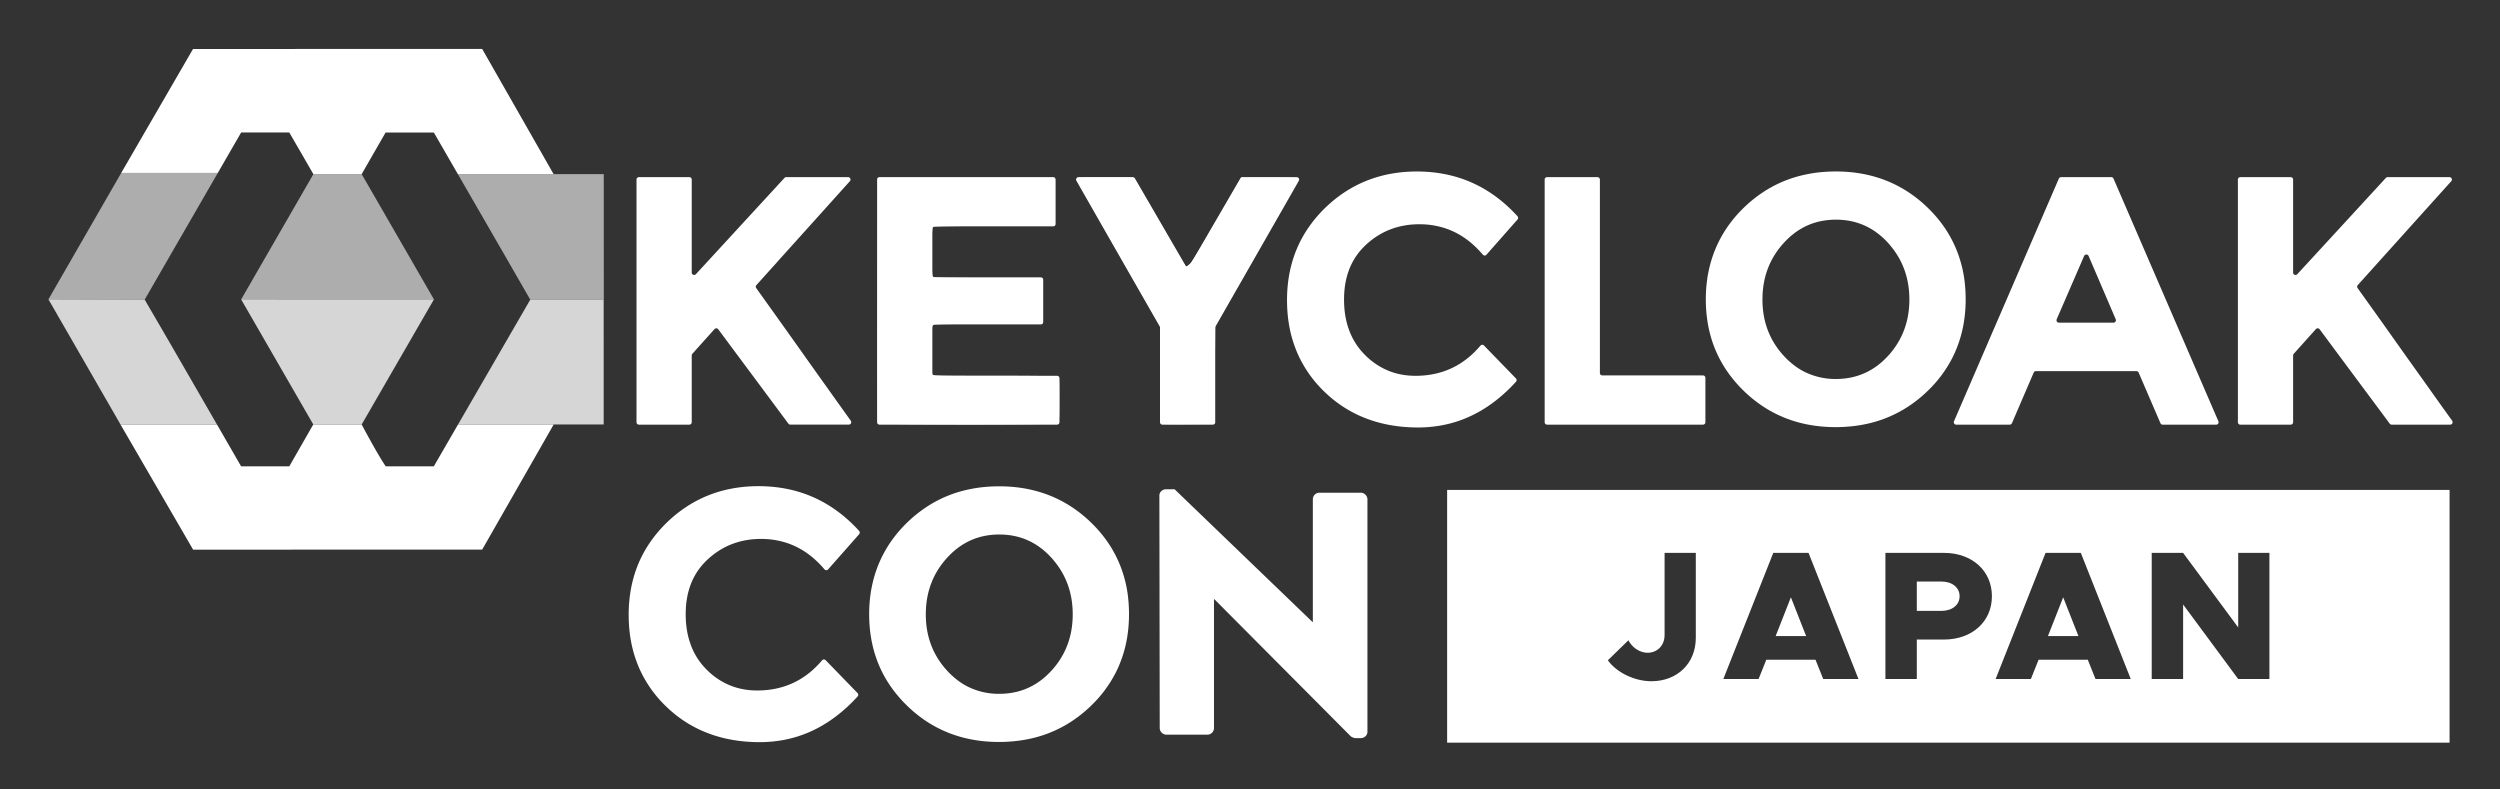
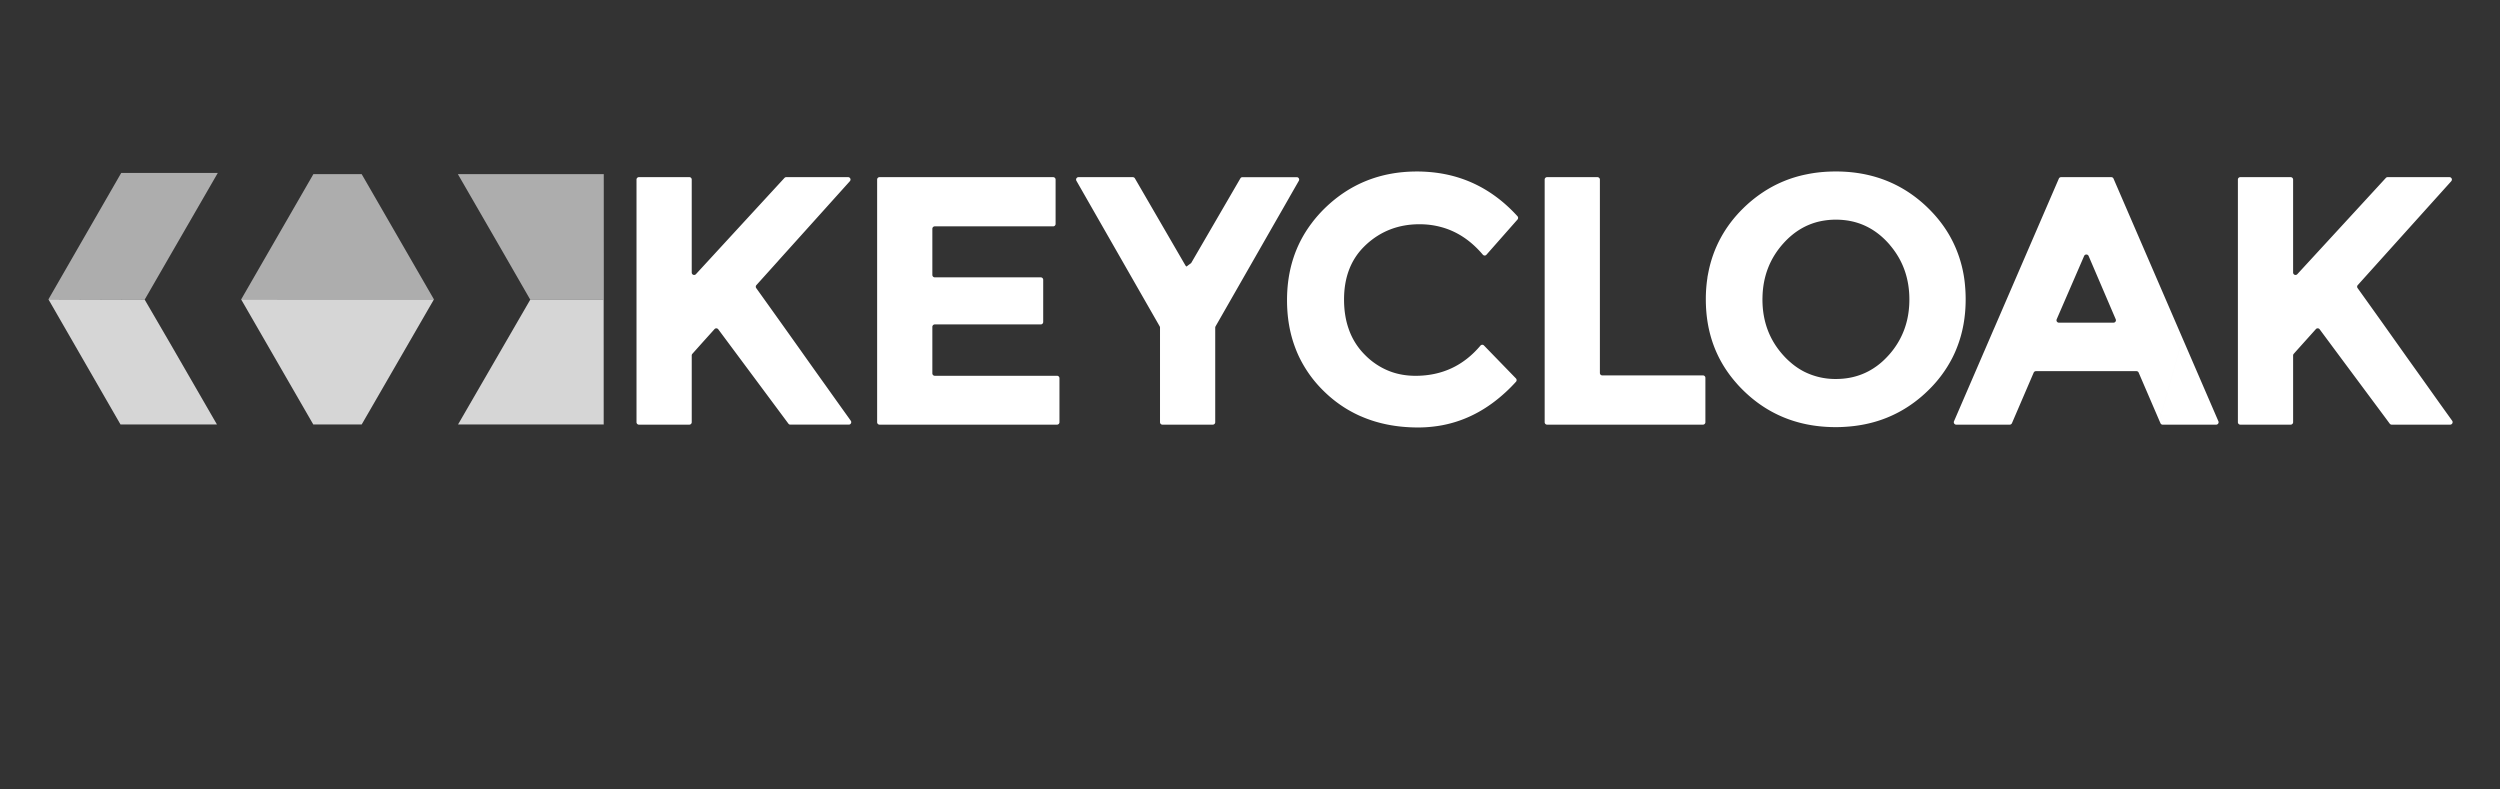
<svg xmlns="http://www.w3.org/2000/svg" role="img" viewBox="-15.28 2.72 1002.56 316.56">
  <rect x="-15.28" y="2.72" width="1002.56" height="316.56" fill="#333333" stroke="none" />
  <title>keycloakcon-25-jp_horizontal-white.svg</title>
  <defs>
    <style>.cls-1{opacity:.6}.cls-1,.cls-2,.cls-3{fill:#fff}.cls-2{opacity:.8}</style>
  </defs>
  <path d="M883.141 73.762c-.532-.006-.967.421-.973.953a.879.879 0 0 0 0.0.025v97.305c0 .529.429.973.973.973h20.201c.529 0 .973-.449.973-.973v-26.787c0-.23.08-.464.249-.649l.903-1.018 7.983-8.891c.365-.398.984-.424 1.382-.059a.977.977 0 0 1 .125.139l7.624 10.278 13.646 18.36 4.999 6.72 1.831 2.48c.2.249.479.399.793.399h23.449c.551-.01.989-.465.979-1.016a.998.998 0 0 0-.171-.541l-4.855-6.765-6.93-9.749c-2.061-2.874-4.271-5.977-6.651-9.31l-1.073-1.517-8.781-12.373a7719.537 7719.537 0 0 0-9.649-13.501c-.264-.368-.231-.872.08-1.202l7.738-8.601 18.585-20.655 11.171-12.408a1.088 1.088 0 0 0 .249-.614c.017-.537-.405-.986-.942-1.002a.972.972 0 0 0-.035-0h-24.796a.973.973 0 0 0-.713.309l-7.773 8.452-16.584 18.031-11.151 12.114c-.358.397-.97.428-1.367.07a.968.968 0 0 1-.319-.729V74.735c0-.537-.436-.973-.973-.973l-20.196-0zm-71.895 0c-.388.008-.735.242-.888.599l-26.009 60.195-.015.015-.035.065-.015.05-3.363 7.808-.2.479-.434.973h.005l-.364.828v.015l-10.113 23.414-1.487 3.443c-.218.494.006 1.071.501 1.289a.978.978 0 0 0 .387.083h21.454c.374-.004.713-.221.873-.559 0-.02.02-.02.02-.035l7.474-17.387 1.237-2.874c.157-.362.513-.597.908-.599h40.313c.391-.003.744.235.888.599l8.302 19.288 9.305-33.019-7.479-17.313-6.681-15.457-13.531-31.297c-.146-.364-.5-.602-.893-.599h-12.603l-7.559-.005zm39.44 97.689v.015l.429.958c.15.364.494.599.888.599h21.454c.543-.004.98-.447.976-.99a.983.983 0 0 0-.082-.387l-.2-.449-14.159-32.764-9.305 33.019zm-29.287-66.666c.369 0 .733.2.903.584l4.705 10.976 4.75 11.101 1.422 3.313c.215.489-.008 1.06-.497 1.275a.968.968 0 0 1-.396.082h-21.898c-.535.001-.969-.432-.97-.966a.968.968 0 0 1 .082-.391l2.574-5.937 8.432-19.458c.157-.355.51-.582.898-.579h-.005zm-100.508-33.298c-4.121 0-8.068.379-11.814 1.172v.02-.02h-.015a48.794 48.794 0 0 0-17.742 7.424 52.838 52.838 0 0 0-7.469 6.107c-7.414 7.249-12.114 15.951-14.045 25.824l-.01.015-.07.379-.025.115-.21 1.123v-.005l-.015.06v.03l-.05.424v.045a56.326 56.326 0 0 0-.629 8.556c0 13.122 4.071 24.307 12.224 33.562.873 1.028 1.831 2.016 2.819 2.989 2.525 2.475 5.204 4.64 8.023 6.486 8.382 5.478 18.056 8.217 29.027 8.217 1.222 0 2.425-.03 3.612-.115 10.627-.599 19.962-3.912 28.014-9.934a52.088 52.088 0 0 0 5.433-4.655l.05-.05a49.807 49.807 0 0 0 9.589-12.887c.738-1.437 1.397-2.904 1.976-4.425 2.295-5.857 3.433-12.258 3.433-19.184 0-1.866-.08-3.702-.249-5.488v-.03a49.1 49.1 0 0 0-3.907-15.467c-2.495-5.738-6.122-10.931-10.891-15.586-1.981-1.946-4.061-3.692-6.237-5.249-8.781-6.301-19.044-9.455-30.823-9.455l0.0 0zm.085 19.323c8.282 0 15.262 3.118 20.94 9.355.309.334.609.679.873 1.023 5.099 6.057 7.639 13.271 7.639 21.633 0 5.837-1.237 11.091-3.712 15.776a32.21 32.21 0 0 1-5.678 7.708 28.228 28.228 0 0 1-6.895 5.229c-3.941 2.11-8.332 3.168-13.172 3.168a27.79 27.79 0 0 1-12.772-2.954 27.24 27.24 0 0 1-5.588-3.842 28.282 28.282 0 0 1-2.574-2.51c-5.688-6.202-8.532-13.725-8.532-22.571 0-.264 0-.514.015-.778.15-8.517 2.989-15.806 8.517-21.883 4.141-4.55 8.991-7.459 14.534-8.681a30.084 30.084 0 0 1 6.406-.674zM605.142 73.762c-.532-.006-.967.421-.973.953a1.051 1.051 0 0 0 0.0.025v97.305c0 .529.429.973.973.973h62.505c.549 0 .978-.449.978-.973v-17.811c-.003-.537-.441-.971-.978-.968h-40.363c-.529.006-.962-.419-.968-.948 0-.002-0-.003-0-.005v-77.572c.005-.379-.217-.724-.564-.878a.868.868 0 0 0-.414-.1h-20.196zm-52.187-2.27c-14.583 0-26.912 4.934-36.995 14.768-1.831 1.796-3.492 3.682-4.999 5.638v.02c-6.745 8.761-10.113 19.159-10.113 31.183 0 6.87 1.073 13.172 3.238 18.929l.03-.01-.025.015c1.267 3.467 2.954 6.666 4.984 9.719v.015c.015 0 .015.015.015.015a49.036 49.036 0 0 0 6.601 7.883 49.941 49.941 0 0 0 9.899 7.544h.015a49.048 49.048 0 0 0 4.755 2.415h.035l.015.015h.015c6.835 3.003 14.504 4.505 23.035 4.505 2.51 0 4.969-.185 7.359-.529h.05c1.537-.215 3.053-.509 4.555-.873 8.397-2.016 16.09-6.271 23.1-12.757v-.01l.005.01c1.402-1.287 2.789-2.694 4.141-4.176.342-.389.326-.976-.035-1.347l-12.802-13.186a.948.948 0 0 0-.858-.284 1.058 1.058 0 0 0-.579.349c-3.418 4.041-7.309 7.08-11.665 9.09-4.326 1.996-9.11 2.994-14.339 2.994-3.582 0-6.935-.564-10.033-1.701a28.144 28.144 0 0 1-10.263-6.686 27.106 27.106 0 0 1-6.486-10.308h-.035l.035-.005c-1.272-3.567-1.896-7.524-1.896-11.899 0-8.596 2.554-15.556 7.703-20.87.379-.379.758-.763 1.172-1.148 5.907-5.438 13.032-8.162 21.369-8.162 3.048 0 5.972.379 8.731 1.143v-.005c6.336 1.716 11.894 5.413 16.679 11.056.379.449 1.073.479 1.447.035l12.463-14.129c.325-.381.318-.943-.015-1.317-9.754-10.712-21.568-16.634-35.423-17.742-1.607-.125-3.223-.2-4.874-.2l-.01.005zm-135.727 2.27c-.537.001-.972.437-.971.974a.973.973 0 0 0 .123.472l9.44 16.509 17.078 29.85 6.885 12.024a.998.998 0 0 1 .13.484v37.968c0 .529.429.973.973.973H471.087c.544 0 .968-.449.968-.973v-37.968c0-.165.05-.329.135-.479l4.869-8.512 18.48-32.31 3.777-6.586 2.51-4.391h-.035l.035-.015 3.762-6.566c.265-.465.102-1.056-.362-1.32a.968.968 0 0 0-.476-.127h-21.768a.978.978 0 0 0-.838.474l-19.722 33.942-.015.015v.015l-1.058.778-.793.609a1.013 1.013 0 0 1-.409-.379l-.334-.559-.494-.848-19.483-33.577a.978.978 0 0 0-.843-.474l-21.763-.005zm77.517 10.178v.01l-.02.01.02-.02zM337.451 73.762c-.532-.008-.97.416-.978.948a1.011 1.011 0 0 0 0 .03v97.305c0 .529.429.973.973.973h71.166c.549 0 .978-.449.978-.973v-17.662c-.005-.536-.442-.968-.978-.968H359.593c-.537.003-.975-.431-.978-.968v-18.65c0-.529.449-.978.978-.978h42.503c.535 0 .97-.433.973-.968V114.918c0-.549-.449-.973-.973-.973h-42.508c-.536-.003-.97-.437-.973-.973v-18.505c0-.549.449-.973.978-.973h47.472c.537 0 .973-.436.973-.973V74.735c0-.537-.436-.973-.973-.973h-69.615zm-96.501 0c-.532-.006-.967.421-.973.953a.876.876 0 0 0 0.0.025v97.305c0 .529.429.973.973.973h20.196c.549 0 .978-.449.978-.973v-26.787c0-.23.08-.464.249-.649l4.201-4.7 4.69-5.209c.368-.395.987-.416 1.382-.048a.977.977 0 0 1 .115.128l14.01 18.844.01.01 10.058 13.536 4.041 5.438a.948.948 0 0 0 .778.399h23.464c.543-.009.975-.457.966-.999a.983.983 0 0 0-.178-.547l-.853-1.202a3465.844 3465.844 0 0 1-9.21-12.907c-2.824-3.941-5.957-8.347-9.42-13.231l-.349-.499v.01-.01a7800.177 7800.177 0 0 0-18.101-25.375c-.253-.372-.218-.869.085-1.202l8.841-9.819h-.03l.03-.005v-.015l7.279-8.083 6.995-7.773 14.369-15.975c.358-.397.327-1.009-.07-1.367a.968.968 0 0 0-.654-.249h-24.781a.978.978 0 0 0-.728.314l-15.362 16.689-20.146 21.903c-.358.397-.97.428-1.367.07a.968.968 0 0 1-.319-.729V74.71c-.003-.532-.436-.961-.968-.958-.002 0-.003 0-.005 0h-10.527l-9.669.01zm.454 49.009v.05h-.005l.005-.05zm61.218 41.61v.01h-.005l.005-.01z" class="cls-3" />
-   <path d="M450.327 172.678c-.12-.125-.225-8.931-.225-19.558v-19.338l-16.864-29.456c-9.958-17.397-16.784-29.661-16.674-29.95.16-.419 1.781-.489 11.365-.489 10.238 0 11.226.05 11.685.574.274.319 4.919 8.227 10.323 17.577 5.398 9.345 9.993 17.178 10.203 17.402.968 1.048 2.295-.903 12.373-18.27l10.028-17.288h11.35c9.45 0 11.375.08 11.525.469.1.249-7.369 13.655-16.594 29.781L472.05 133.448l-.329 39.275-10.582.09c-5.822.05-10.687-.015-10.812-.14l-0.0.005zm-113.584-.195c-.085-.225-.115-22.466-.07-49.418l.085-49.009h70.947v19.144l-24.223.085c-17.228.06-24.347.19-24.667.449-.649.544-.649 19.508 0 20.047.314.259 6.795.394 22.192.449l21.753.09v18.151l-21.753.085c-15.397.06-21.878.195-22.192.449-.349.299-.444 2.32-.444 9.879 0 5.224.09 9.729.2 10.023.18.469 2.684.519 24.941.519 16.415 0 24.946.115 25.375.344.609.324.639.778.639 9.34 0 6.556-.11 9.105-.399 9.395-.589.589-72.159.574-72.384-.015l0-.005zm112.915 28.937c0-1.386 1.247-2.494 2.634-2.494h3.465l55.301 53.224h.139v-49.204c0-1.386 1.109-2.634 2.634-2.634h16.631c1.387 0 2.634 1.247 2.634 2.634v93.28c0 1.386-1.247 2.494-2.634 2.494h-2.217c-.415 0-1.524-.415-1.802-.692l-54.747-55.026h-.139v51.699c0 1.386-1.109 2.634-2.634 2.634h-16.493c-1.386 0-2.634-1.248-2.634-2.634l-.138-93.28zM288.942 197.684c-14.583 0-26.912 4.934-36.995 14.768-1.831 1.796-3.492 3.682-4.999 5.638v.02c-6.745 8.761-10.113 19.159-10.113 31.183 0 6.87 1.073 13.172 3.238 18.929l.03-.01-.025.015c1.267 3.467 2.954 6.666 4.984 9.719v.015c.015 0 .015.015.015.015a49.036 49.036 0 0 0 6.601 7.883 49.941 49.941 0 0 0 9.899 7.544h.015a49.048 49.048 0 0 0 4.755 2.415h.035l.015.015h.015c6.835 3.003 14.504 4.505 23.035 4.505 2.51 0 4.969-.185 7.359-.529h.05c1.537-.215 3.053-.509 4.555-.873 8.397-2.016 16.09-6.271 23.1-12.757v-.01l.005.01c1.402-1.287 2.789-2.694 4.141-4.176.342-.389.326-.976-.035-1.347l-12.802-13.186a.948.948 0 0 0-.858-.284 1.058 1.058 0 0 0-.579.349c-3.418 4.041-7.309 7.08-11.665 9.09-4.326 1.996-9.11 2.994-14.339 2.994-3.582 0-6.935-.564-10.033-1.701a28.144 28.144 0 0 1-10.263-6.686 27.106 27.106 0 0 1-6.486-10.308h-.035l.035-.005c-1.272-3.567-1.896-7.524-1.896-11.899 0-8.596 2.554-15.556 7.703-20.87.379-.379.758-.763 1.172-1.148 5.907-5.438 13.032-8.162 21.369-8.162 3.048 0 5.972.379 8.731 1.143v-.005c6.336 1.716 11.894 5.413 16.679 11.056.379.449 1.073.479 1.447.035l12.463-14.129c.325-.381.318-.943-.015-1.317-9.754-10.712-21.568-16.634-35.423-17.742-1.607-.125-3.223-.2-4.874-.2l-.01.005zm96.431.062c-4.121 0-8.068.379-11.814 1.172v.02-.02h-.015a48.794 48.794 0 0 0-17.742 7.424 52.838 52.838 0 0 0-7.469 6.107c-7.414 7.249-12.114 15.951-14.045 25.824l-.01.015-.07.379-.025.115-.21 1.123v-.005l-.015.06v.03l-.05.424v.045a56.326 56.326 0 0 0-.629 8.556c0 13.122 4.071 24.307 12.224 33.562.873 1.028 1.831 2.016 2.819 2.989 2.525 2.475 5.204 4.64 8.023 6.486 8.382 5.478 18.056 8.217 29.027 8.217 1.222 0 2.425-.03 3.612-.115 10.627-.599 19.962-3.912 28.014-9.934a52.088 52.088 0 0 0 5.433-4.655l.05-.05a49.807 49.807 0 0 0 9.589-12.887c.738-1.437 1.397-2.904 1.976-4.425 2.295-5.857 3.433-12.258 3.433-19.184 0-1.866-.08-3.702-.249-5.488v-.03a49.1 49.1 0 0 0-3.907-15.467c-2.495-5.738-6.122-10.931-10.891-15.586-1.981-1.946-4.061-3.692-6.237-5.249-8.781-6.301-19.044-9.455-30.823-9.455l0.0 0zm.085 19.323c8.282 0 15.262 3.118 20.94 9.355.309.334.609.679.873 1.023 5.099 6.057 7.639 13.271 7.639 21.633 0 5.837-1.237 11.091-3.712 15.776a32.21 32.21 0 0 1-5.678 7.708 28.228 28.228 0 0 1-6.895 5.229c-3.941 2.11-8.332 3.168-13.172 3.168a27.79 27.79 0 0 1-12.772-2.954 27.24 27.24 0 0 1-5.588-3.842 28.282 28.282 0 0 1-2.574-2.51c-5.688-6.202-8.532-13.725-8.532-22.571 0-.264 0-.514.015-.778.15-8.517 2.989-15.806 8.517-21.883 4.141-4.55 8.991-7.459 14.534-8.681a30.084 30.084 0 0 1 6.406-.674zM72.062 72.071l9.365-16.219h19.298l.006-.01.006.01h.004l-.002.004 9.648 16.69h19.372l9.593-16.689.008.01-.003-.005 19.349.01 9.677 16.758v-.089h38.34l-28.638-50.193-115.956.015-28.794 49.699v.009l.005-.009 38.722.009zm86.629 117.655l-19.29-.005-.003.005c-3.551-5.219-9.637-16.775-9.637-16.775h-19.418l-9.603 16.77-.004-.004.014.025H81.422l-9.693-16.79H33.048l-.005-.009v.009l29.126 50.198 115.921-.04 28.668-50.162h-38.356l-9.711 16.78zM4.144 122.764l7.202 12.501-7.201-12.504-.001.003z" class="cls-3" />
  <path d="M42.743 122.884l-.003-.004 9.833-17.057 19.489-33.752-38.722-.009-.005.009-29.188 50.688 29.041.094 9.555.031z" class="cls-1" />
-   <path d="M59.448 127.384l.007-.004.001.001-.007.004z" class="cls-3" />
  <path d="M81.44 122.771l77.297.015.004-.007-28.985-50.228.003-.005h-19.372l.005.01-28.952 50.215z" class="cls-1" />
  <path d="M71.73 172.951l-.009-.015-19.282-33.4-.002.002-9.694-16.654-9.555-.031-29.041-.094h-.003l.001.002 7.201 12.504 21.697 37.678.005.008H71.73z" class="cls-2" />
-   <path d="M57.233 131.227l2.217-3.84v-.001l-2.217 3.841z" class="cls-3" />
  <path d="M158.737 122.786l-77.297-.015-.012.022 28.924 50.143-.009.015h19.418l.009-.015 28.967-50.15z" class="cls-2" />
  <path d="M100.731 55.842l-.006.01h.012l-.006-.01z" class="cls-3" />
  <path d="M226.842 72.541h-58.459v.089l19.303 33.43v.01l9.682 16.825-.017.03H226.771v50.011h.106l-.035-100.395z" class="cls-1" />
  <path d="M206.74 122.925h-9.389l-28.943 50.011-.006.01h58.369v-50.021H206.74z" class="cls-2" />
-   <path d="M805.996 257.794h12.224l-6.111-15.538-6.113 15.538zm-109.195 0h12.224l-6.112-15.538-6.112 15.538zm66.4-21.871h-9.794v11.782h9.794c4.345 0 7.364-2.356 7.364-5.891s-3.02-5.891-7.364-5.891z" class="cls-3" />
-   <path d="M565.056 199.201v101.344h402.001V199.201h-402.001zm99.721 59.33c0 10.162-7.364 17.379-17.821 17.379-6.701 0-13.917-3.461-17.452-8.395l8.248-8.026c1.473 2.945 4.639 5.007 7.658 5.007 3.977 0 6.849-2.946 6.849-7.143v-32.916h12.519v34.095zm51.097 16.495l-3.093-7.732h-19.735l-3.093 7.732h-14.139l20.03-50.59h14.139l20.029 50.59h-14.139zm48.432-15.833h-10.898v15.833h-12.593v-50.59h23.491c11.193 0 19.22 7.143 19.22 17.379s-8.026 17.378-19.22 17.378zm60.763 15.833l-3.093-7.732h-19.735l-3.093 7.732h-14.139l20.03-50.59h14.139l20.029 50.59h-14.139zm69.744 0h-12.519l-22.092-29.897v29.897h-12.592v-50.59h12.592l22.092 29.897v-29.897h12.519v50.59z" class="cls-3" />
</svg>